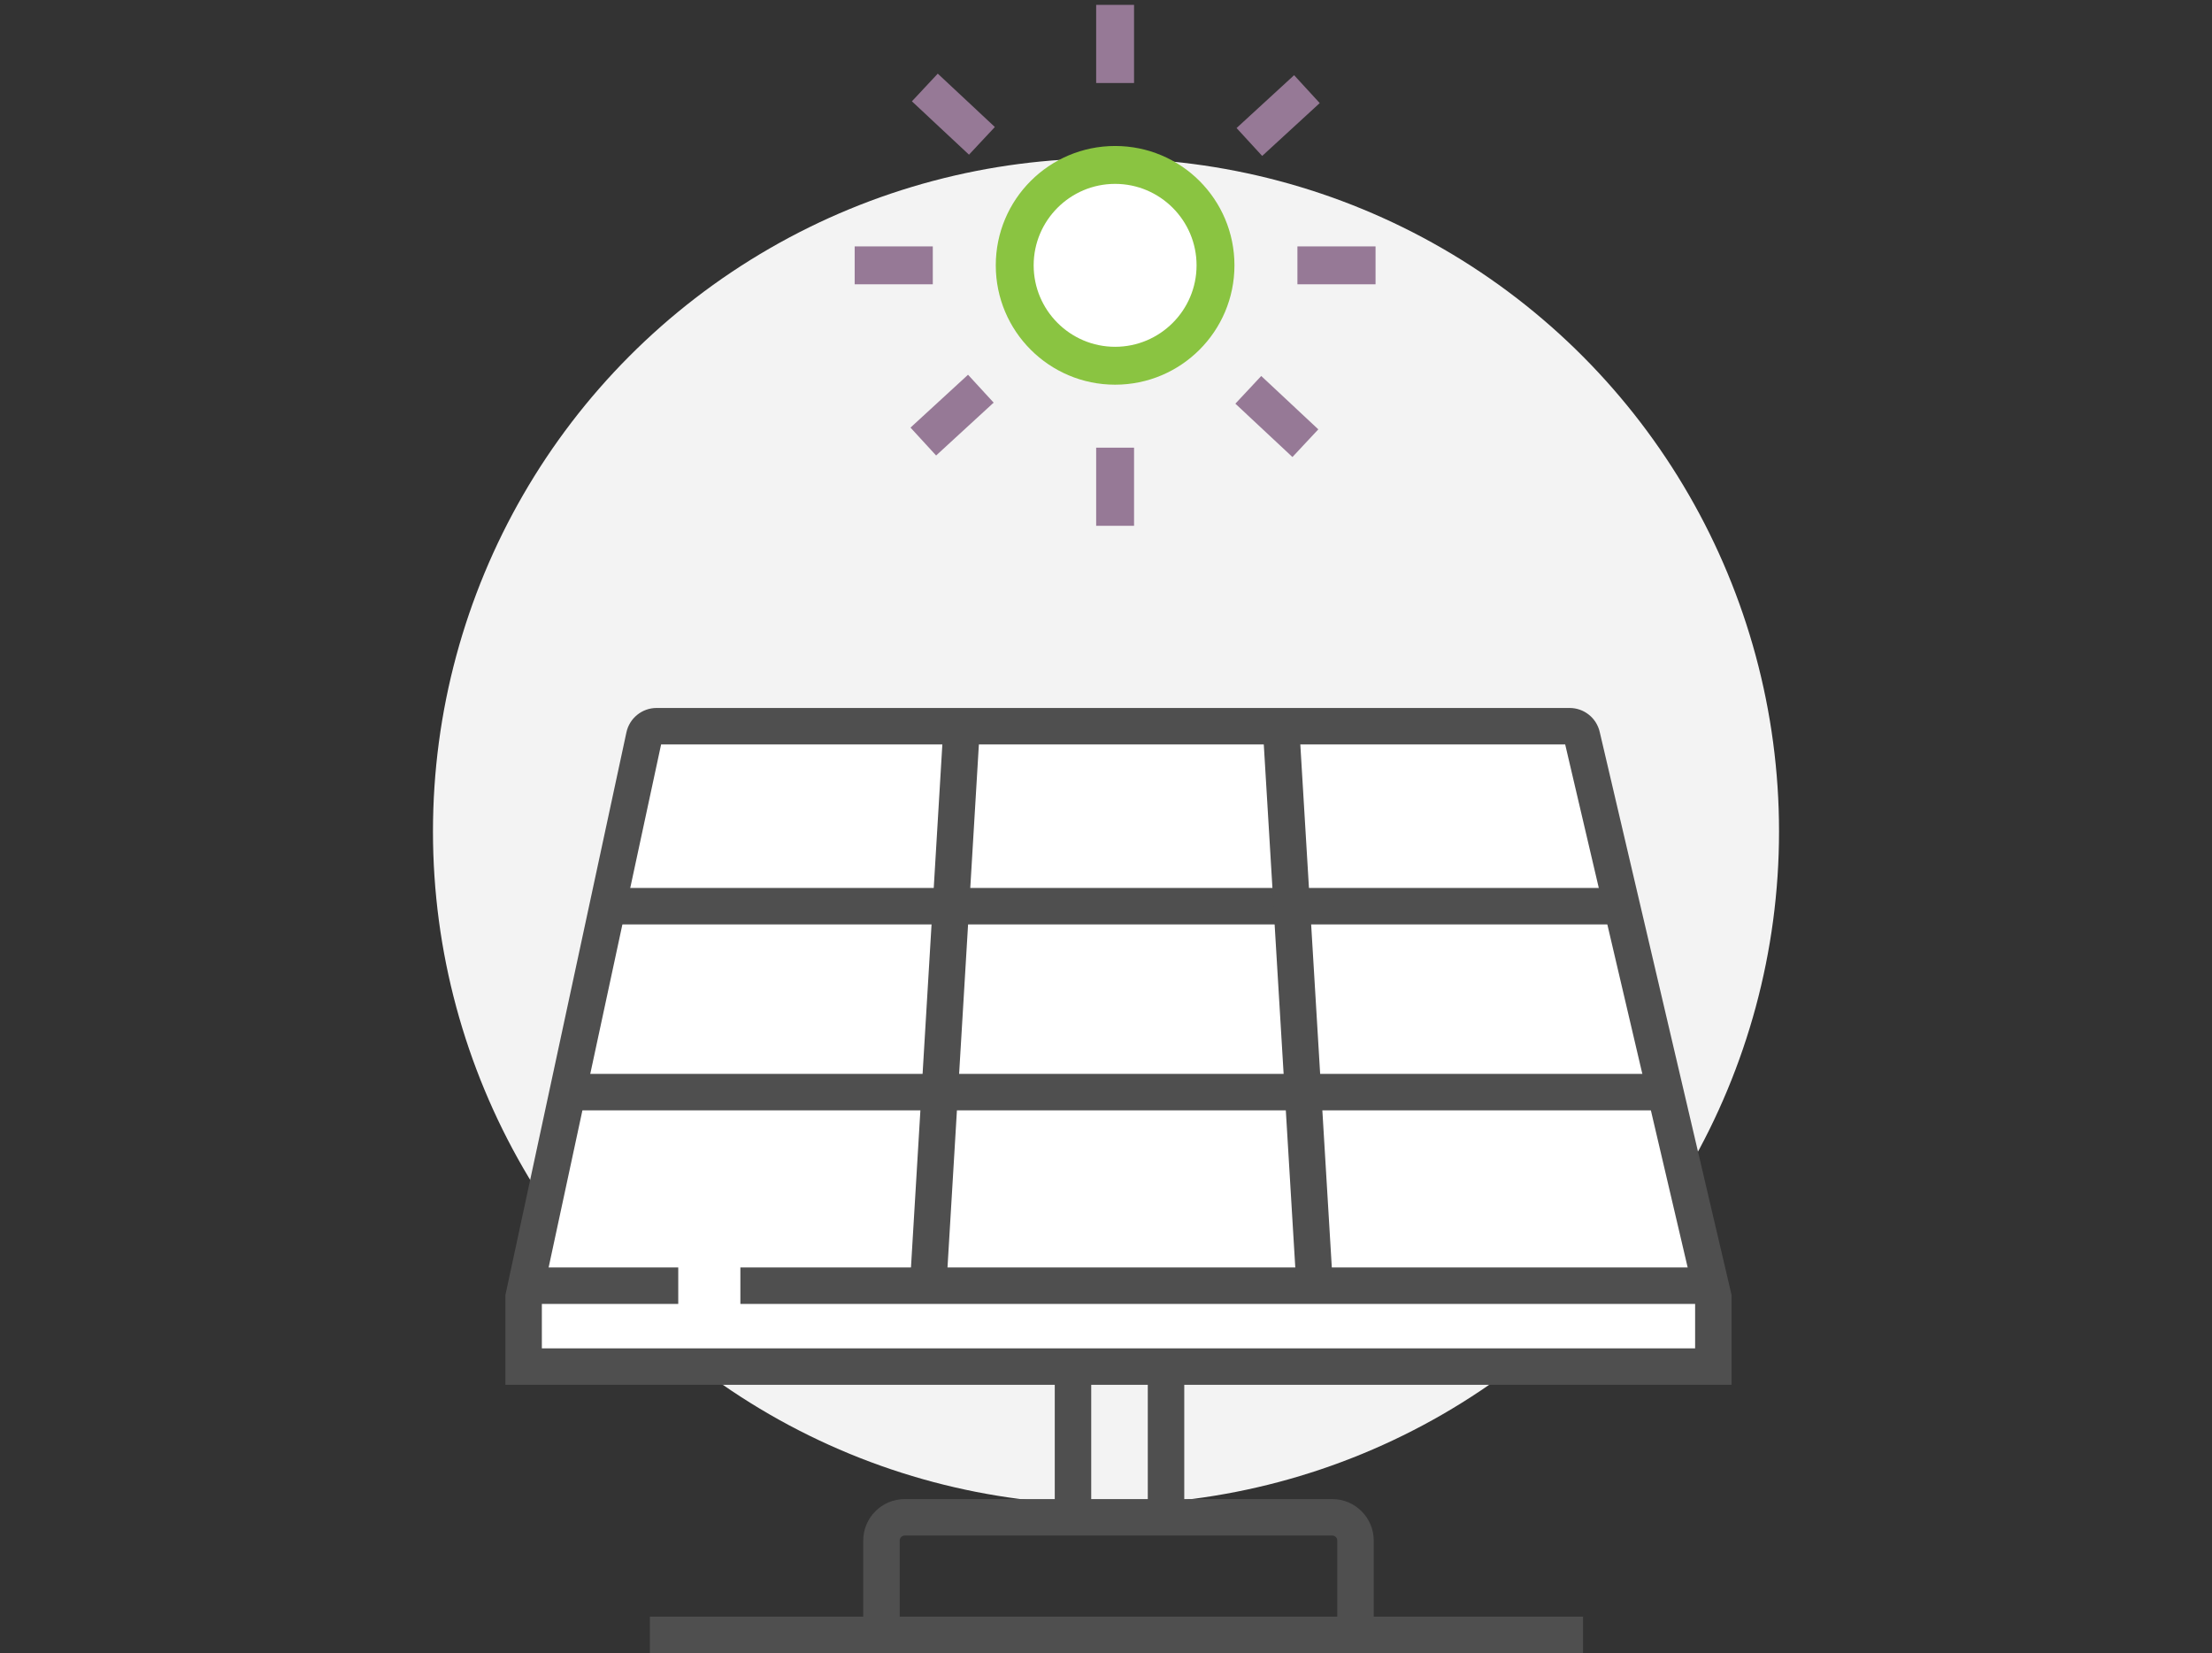
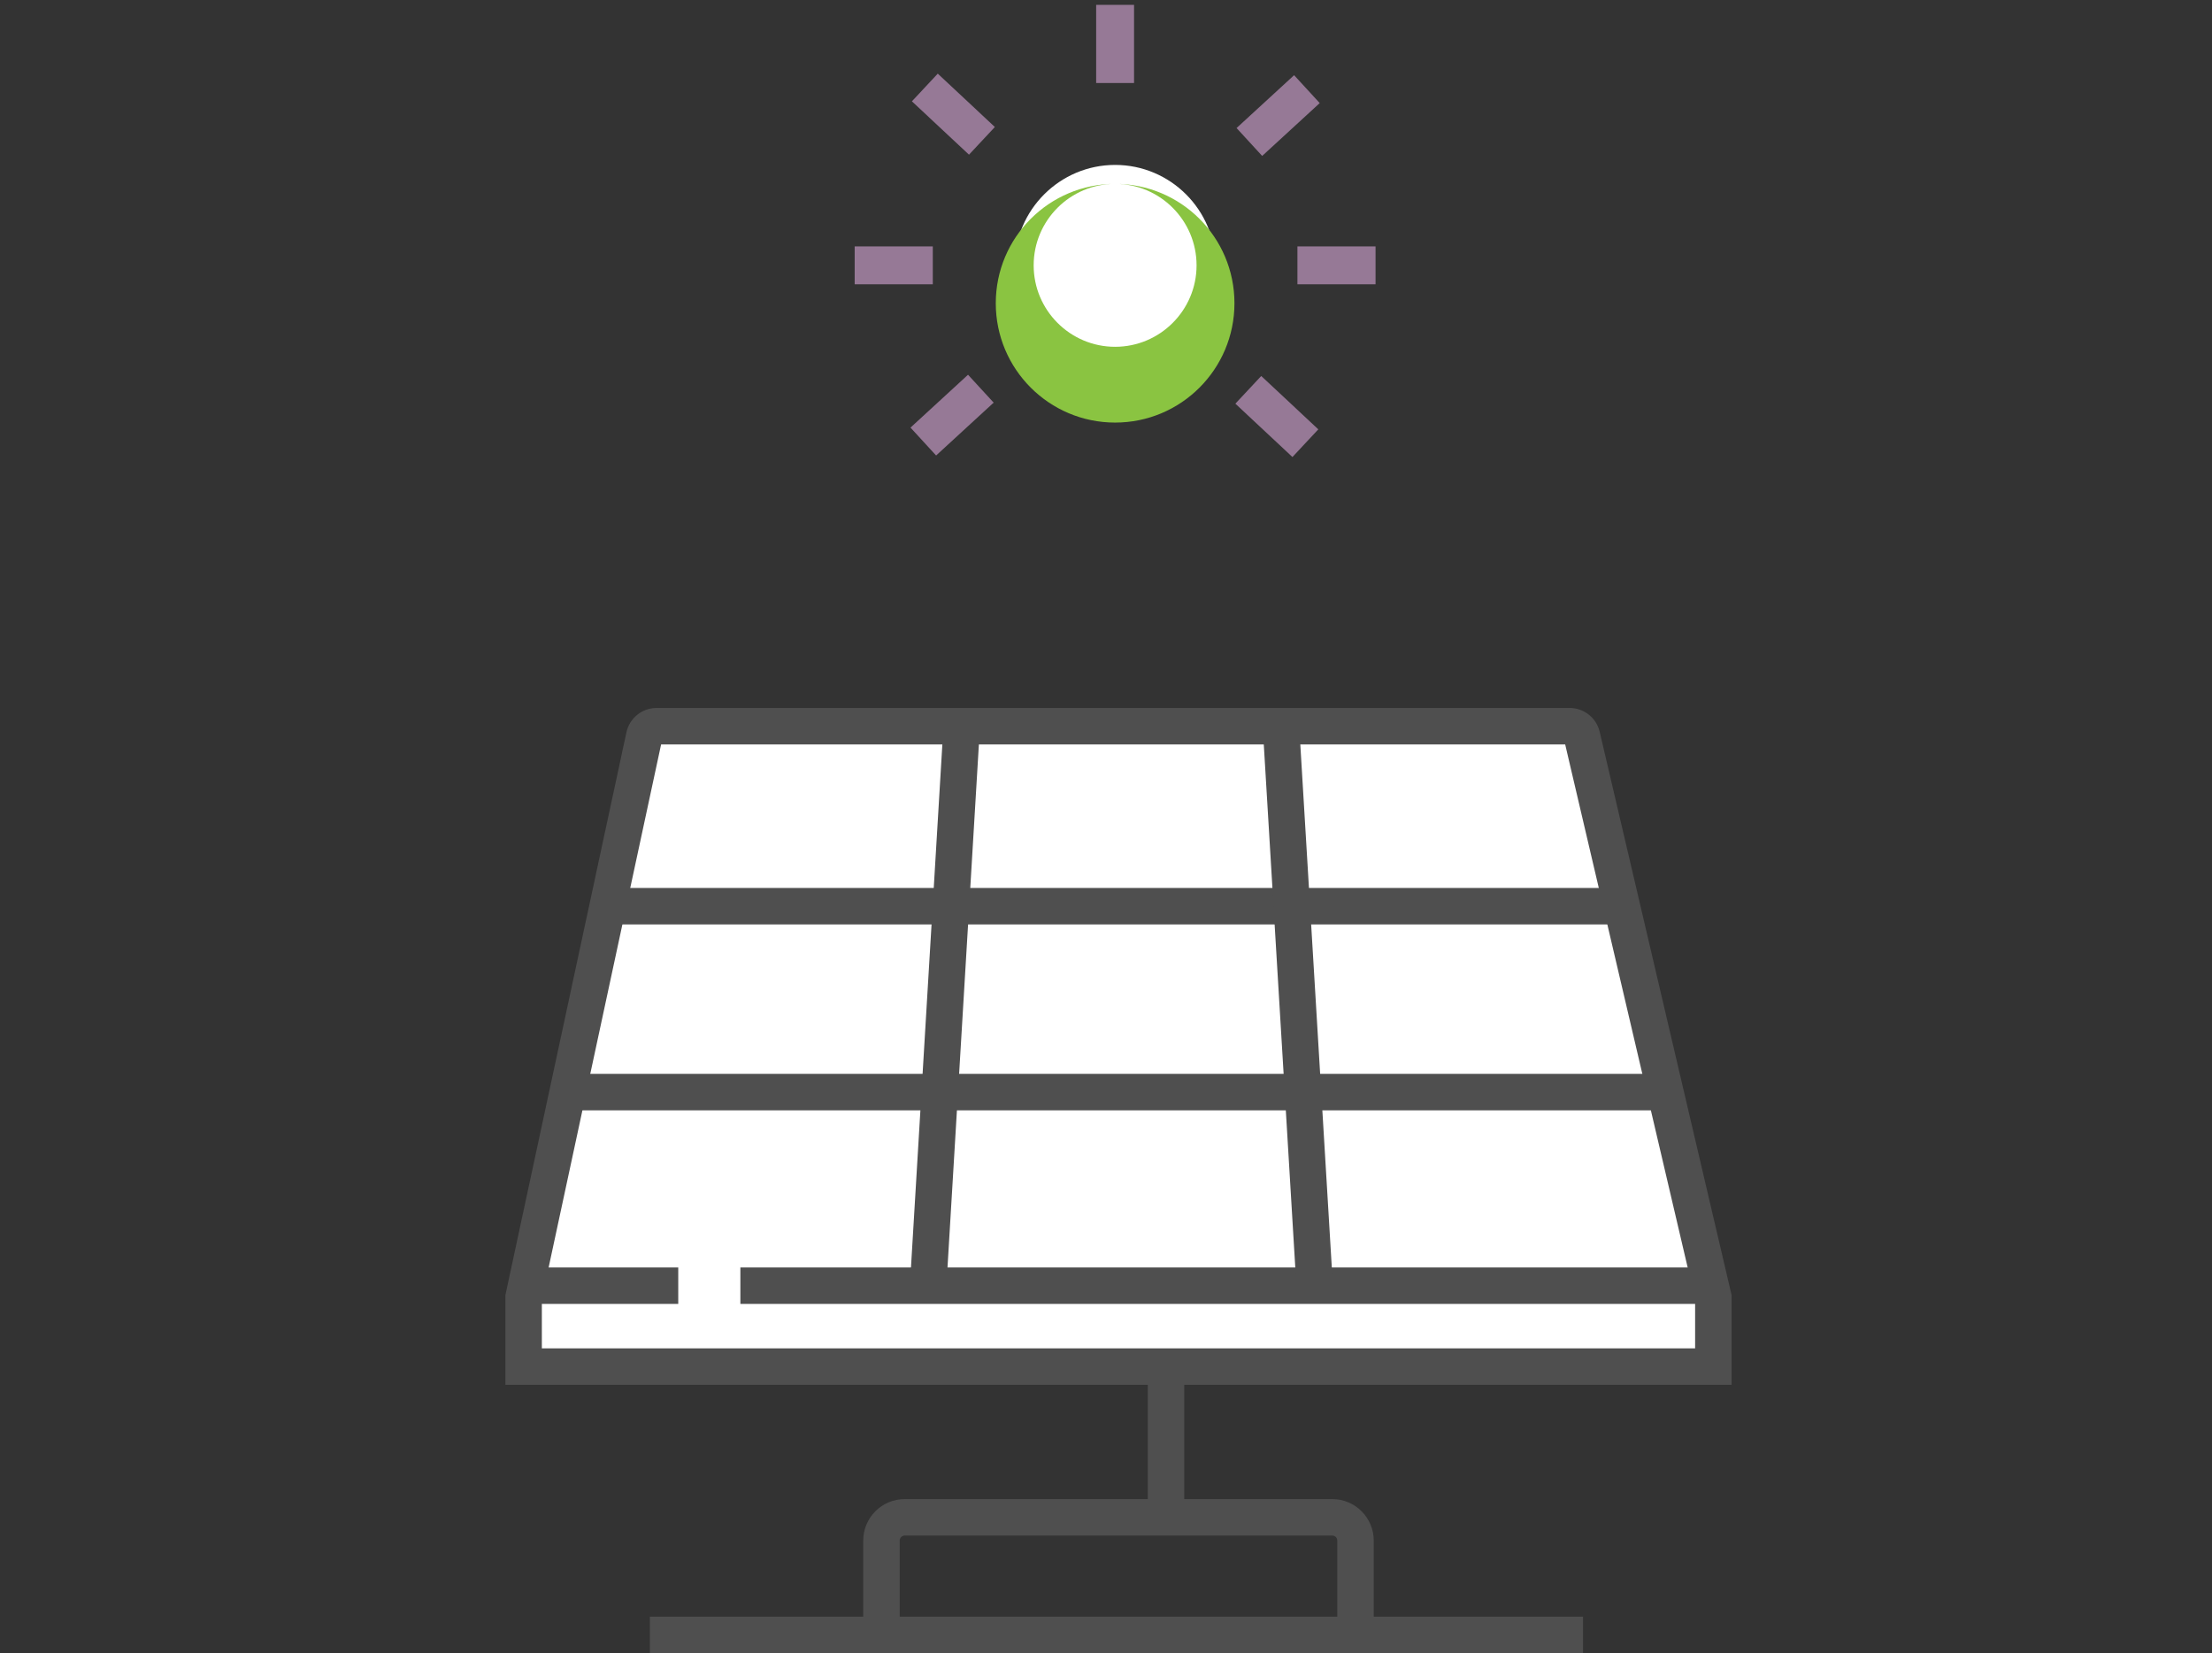
<svg xmlns="http://www.w3.org/2000/svg" id="Layer_1" data-name="Layer 1" version="1.1" viewBox="0 0 182 136">
  <rect x="0" y="0" width="182" height="136" fill="#333333" stroke="none" />
-   <circle cx="91" cy="68.401" r="55.376" fill="#f3f3f3" stroke-width="0" />
  <g>
    <g>
      <g>
        <path d="M43.083,112.427v-5.723l9.924-46.139c.103-.476.53-.821,1.017-.821h75.122c.485,0,.901.33,1.012.802l10.814,46.173v5.708H43.083Z" fill="#fff" stroke-width="0" />
        <path d="M128.781,61.244l10.691,45.647v4.036H44.583v-4.063l9.812-45.62h74.385M129.146,58.244H54.024c-1.197,0-2.231.836-2.483,2.006l-9.958,46.295v7.382h100.889v-7.382l-10.853-46.34c-.269-1.149-1.293-1.961-2.473-1.961h0Z" fill="#4f4f4f" stroke-width="0" />
      </g>
      <rect x="50.027" y="73.051" width="83.889" height="3" fill="#4f4f4f" stroke-width="0" />
      <rect x="46.917" y="88.347" width="89.667" height="3" fill="#4f4f4f" stroke-width="0" />
      <rect x="60.917" y="104.272" width="79.778" height="3" fill="#4f4f4f" stroke-width="0" />
      <rect x="43.236" y="104.272" width="12.569" height="3" fill="#4f4f4f" stroke-width="0" />
      <rect x="54.653" y="81.218" width="46.194" height="3" transform="translate(-9.477 155.372) rotate(-86.566)" fill="#4f4f4f" stroke-width="0" />
      <rect x="105.278" y="59.62" width="3" height="46.194" transform="translate(-4.78 6.57) rotate(-3.447)" fill="#4f4f4f" stroke-width="0" />
-       <rect x="86.784" y="112.773" width="3" height="12.472" fill="#4f4f4f" stroke-width="0" />
      <rect x="94.439" y="112.773" width="3" height="12.472" fill="#4f4f4f" stroke-width="0" />
      <path d="M74.025,133.358h-3v-6.617c0-1.882,1.531-3.413,3.414-3.413h35.177c1.882,0,3.413,1.531,3.413,3.413v6.617h-3v-6.617c0-.228-.186-.413-.413-.413h-35.177c-.228,0-.414.186-.414.413v6.617Z" fill="#4f4f4f" stroke-width="0" />
      <rect x="53.472" y="133" width="76.778" height="3" fill="#4f4f4f" stroke-width="0" />
    </g>
    <g>
      <g>
        <path d="M91.75,30.089c-4.555,0-8.26-3.706-8.26-8.26s3.706-8.261,8.26-8.261,8.26,3.706,8.26,8.261-3.705,8.26-8.26,8.26Z" fill="#fff" stroke-width="0" />
-         <path d="M91.75,15.127c3.695,0,6.702,3.006,6.702,6.702s-3.006,6.702-6.702,6.702-6.702-3.006-6.702-6.702,3.006-6.702,6.702-6.702M91.75,12.01c-5.423,0-9.819,4.396-9.819,9.819s4.396,9.819,9.819,9.819,9.819-4.396,9.819-9.819-4.396-9.819-9.819-9.819h0Z" fill="#8ac441" stroke-width="0" />
+         <path d="M91.75,15.127c3.695,0,6.702,3.006,6.702,6.702s-3.006,6.702-6.702,6.702-6.702-3.006-6.702-6.702,3.006-6.702,6.702-6.702c-5.423,0-9.819,4.396-9.819,9.819s4.396,9.819,9.819,9.819,9.819-4.396,9.819-9.819-4.396-9.819-9.819-9.819h0Z" fill="#8ac441" stroke-width="0" />
      </g>
      <rect x="103.498" y="31.052" width="3.117" height="6.428" transform="translate(8.285 87.617) rotate(-46.933)" fill="#967996" stroke-width="0" />
      <rect x="76.884" y="6.178" width="3.117" height="6.429" transform="translate(18.019 60.288) rotate(-46.936)" fill="#967996" stroke-width="0" />
      <rect x="101.95" y="7.949" width="6.428" height="3.116" transform="translate(21.274 73.635) rotate(-42.561)" fill="#967996" stroke-width="0" />
      <rect x="75.121" y="32.592" width="6.428" height="3.116" transform="translate(-2.455 62) rotate(-42.574)" fill="#967996" stroke-width="0" />
      <rect x="106.75" y="20.271" width="6.428" height="3.117" fill="#967996" stroke-width="0" />
      <rect x="70.321" y="20.271" width="6.428" height="3.117" fill="#967996" stroke-width="0" />
      <rect x="90.191" y=".4" width="3.117" height="6.429" fill="#967996" stroke-width="0" />
-       <rect x="90.191" y="36.829" width="3.117" height="6.428" fill="#967996" stroke-width="0" />
    </g>
  </g>
</svg>